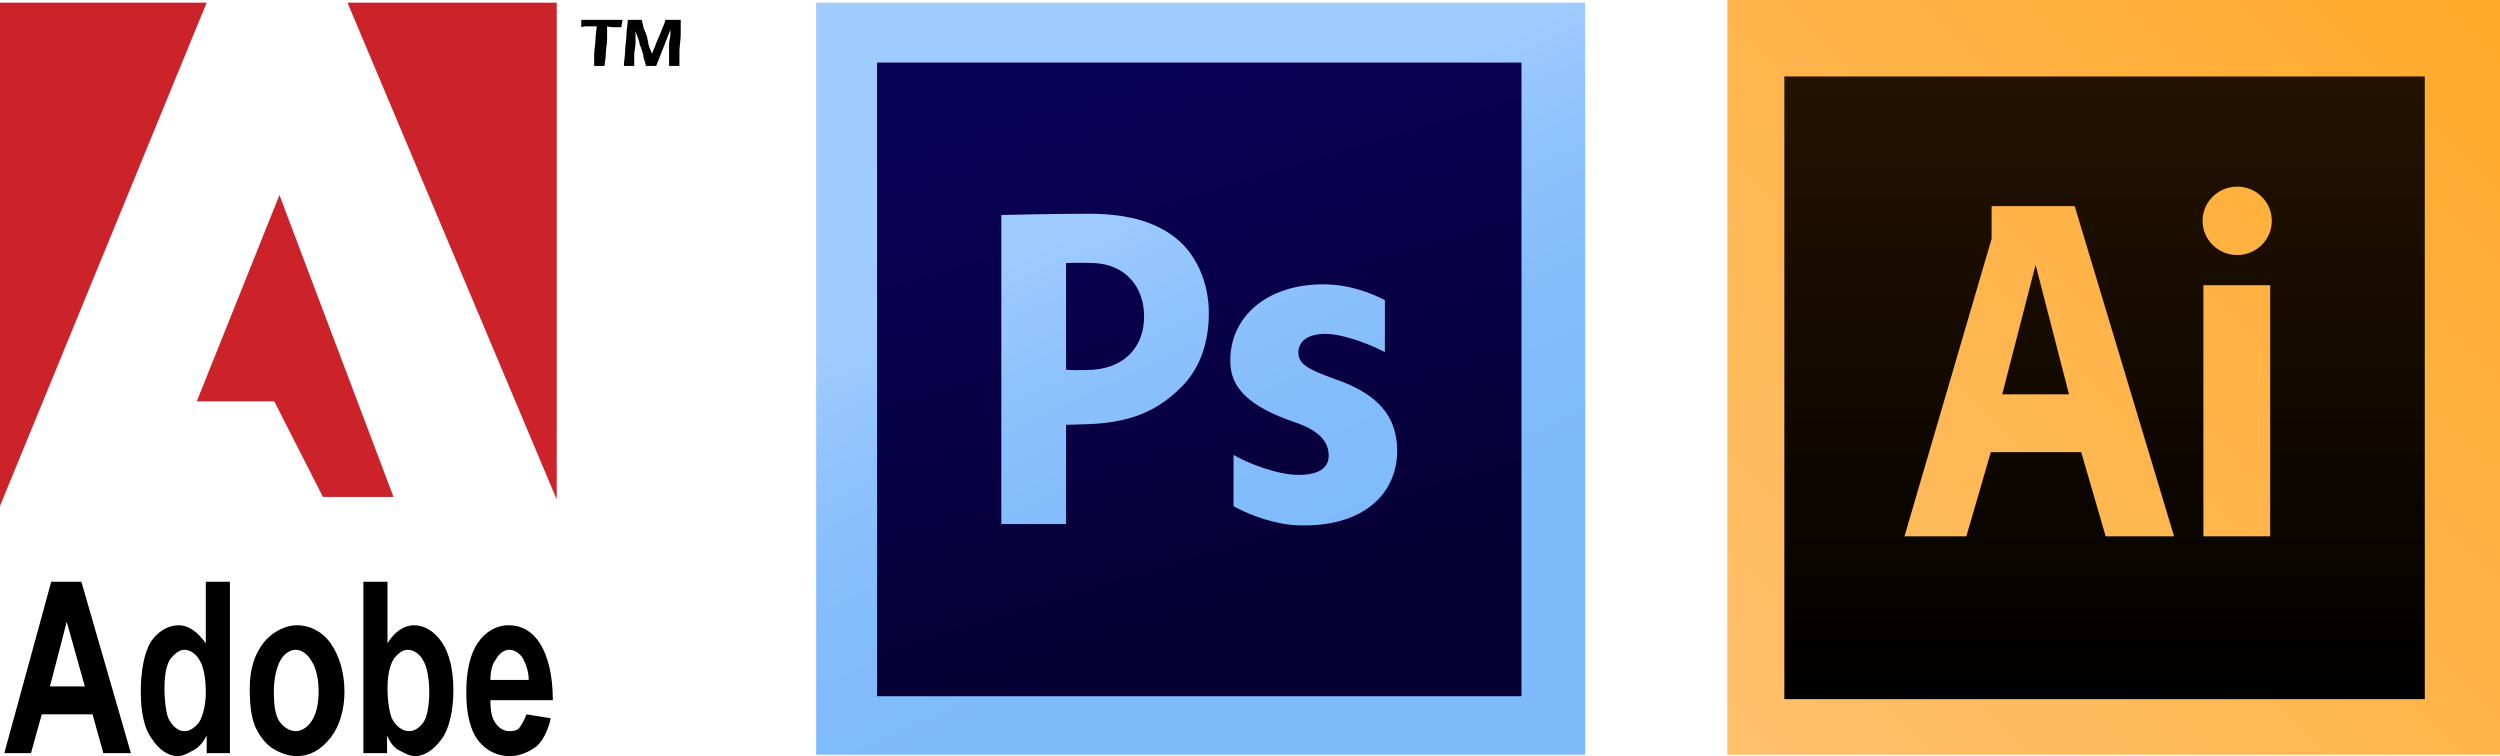
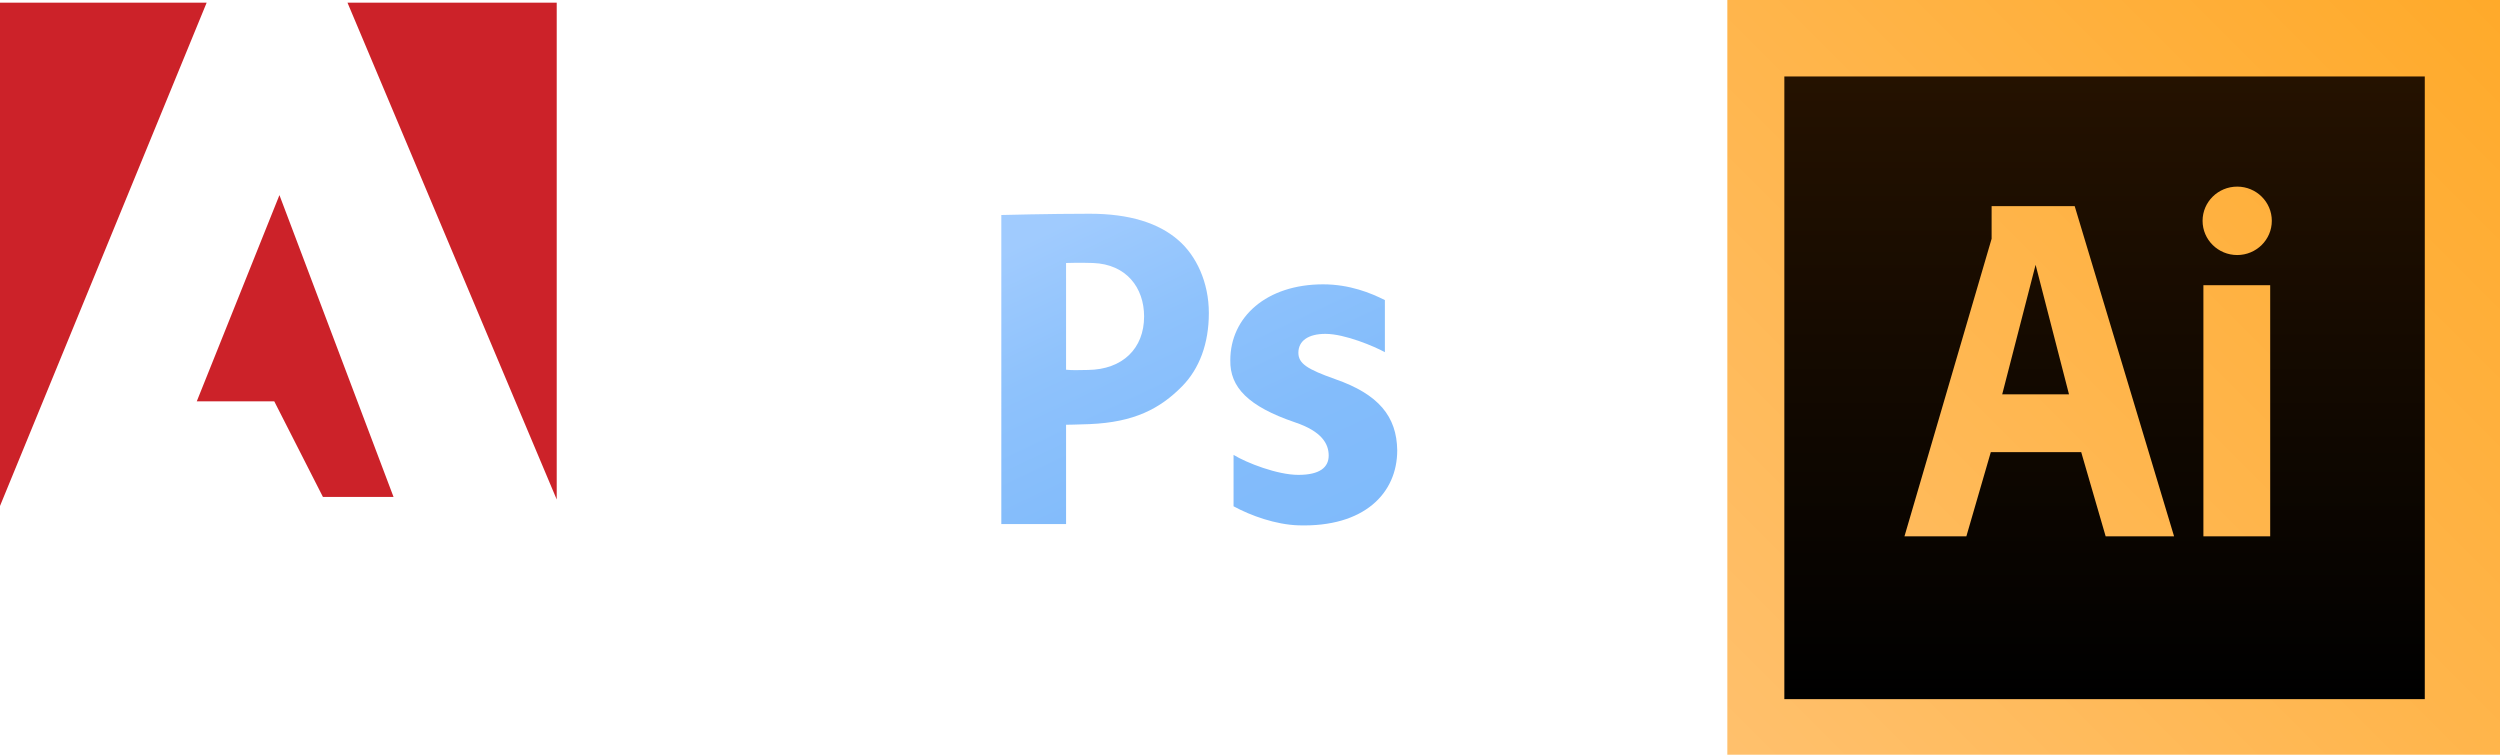
<svg xmlns="http://www.w3.org/2000/svg" version="1.1" x="0px" y="0px" width="8294.671px" height="2508.771px" viewBox="0.222 -8.752 8294.671 2508.771" enable-background="new 0.222 -8.752 8294.671 2508.771" xml:space="preserve">
  <g id="Ebene_1">
    <g>
-       <path d="M1928.797,57.143h137.153l-4.31,24.279h-25.711c-12.854,0-21.419-2.842-21.419-2.842v44.287    c0,15.697-4.291,31.432-4.291,47.13c0,15.716-4.291,31.432-4.291,40.014h-34.274v-40.014c0-15.698,4.291-31.433,4.291-47.13    c0-17.146,4.254-37.136,4.254-44.287h-17.127h-17.165c-8.564,0-17.128,2.842-17.128,2.842V57.143H1928.797z M2083.06,57.143h47.13    c0,8.563,4.291,17.146,4.291,21.419c0,7.151,8.564,19.988,12.855,35.705c0,4.291,4.291,15.716,4.291,24.279    c4.255,15.717,12.855,31.433,12.855,31.433c0-8.564,8.564-19.989,12.855-35.705c4.254-11.425,12.854-28.571,17.127-39.996    c4.292-12.873,12.855-28.571,12.855-37.135h51.439v48.56c0,17.146-4.291,39.996-4.291,55.712v48.578h-34.274v-31.432v-40.015    c0-12.854,4.291-24.279,4.291-32.862V90.005l-47.13,120.006h-34.311c0-8.582-8.564-24.279-8.564-35.723    c-4.291-19.989-12.855-35.724-12.855-39.996c0-8.564-8.564-24.28-12.855-39.996v39.996c0,11.425-4.291,27.141-4.291,39.996v35.723    h-34.274c0-15.716,4.292-35.723,4.292-52.851c0-14.286,4.254-34.293,4.254-51.439C2078.769,90.005,2083.06,74.288,2083.06,57.143    L2083.06,57.143z M434.512,2489.969h-91.436l-35.705-128.553H138.787l-35.705,128.553H14.507l155.711-568.563h99.999    L434.512,2489.969z M281.643,2268.551l-59.985-214.266l-55.73,214.266H281.643z M763.08,2489.969h-77.149v-58.555    c-12.854,25.711-30.001,42.875-45.718,50.009c-15.697,8.563-32.862,18.596-50.009,18.596c-31.432,0-62.846-21.456-85.714-57.161    c-25.71-32.844-37.135-89.969-37.135-157.123c0-68.549,11.443-128.589,32.862-164.294c22.85-34.274,55.712-55.694,94.296-55.694    c30.002,0,61.434,21.42,88.557,59.985v-204.308h80.01V2489.969L763.08,2489.969z M545.936,2275.721    c0,42.839,5.722,81.404,12.855,98.569c12.873,25.71,31.432,42.839,52.869,42.839c19.989,0,35.705-12.855,48.561-28.554    c12.855-21.456,22.85-57.161,22.85-99.999c0-45.736-7.134-84.283-19.989-105.739c-11.443-21.419-31.432-35.705-51.421-35.705    c-17.146,0-32.862,14.286-47.147,31.45C551.639,2200.002,545.936,2232.846,545.936,2275.721L545.936,2275.721z M828.787,2275.721    c0-32.881,4.272-68.586,17.146-101.43c14.285-34.274,32.862-59.984,55.712-77.149c24.28-18.559,54.281-31.413,82.871-31.413    c44.287,0,85.714,21.419,112.854,59.984c30.002,42.838,45.718,99.999,45.718,160.002c0,60.004-15.716,114.285-45.718,152.869    c-31.432,39.978-68.567,61.434-112.854,61.434c-27.141,0-54.281-10.031-79.992-25.71c-25.71-17.165-44.287-42.875-58.573-74.288    c-12.854-32.881-17.146-75.72-17.146-118.595v-5.704H828.787L828.787,2275.721z M908.779,2285.715    c0,42.875,4.291,75.72,17.146,97.139c14.285,21.42,35.723,34.275,55.73,34.275c18.559,0,39.996-12.855,52.851-34.275    c14.286-21.419,22.85-54.263,22.85-97.139c0-42.875-8.563-78.58-22.85-99.999c-12.854-24.28-34.292-38.584-52.851-38.584    c-20.008,0-39.996,14.286-51.439,35.705C917.361,2207.117,908.779,2242.84,908.779,2285.715z M1205.935,2489.969v-568.563h79.974    v204.308c22.887-38.584,55.73-59.984,87.145-59.984c37.135,0,68.585,21.419,92.865,55.693    c24.28,35.705,38.584,90.005,38.584,160.002c0,68.586-14.285,128.589-38.584,161.434c-25.711,35.705-57.124,57.16-88.574,57.16    c-17.129,0-35.705-10.031-51.439-18.595c-17.128-7.134-32.844-28.554-41.445-50.009v58.555H1205.935L1205.935,2489.969z     M1285.908,2275.721c0,42.839,7.17,81.404,14.285,98.569c12.855,25.71,34.312,42.839,57.161,42.839    c19.989,0,35.705-12.855,47.13-28.554c12.855-17.165,19.988-57.161,19.988-99.999c0-45.736-7.133-84.283-19.988-105.739    c-11.425-21.419-31.45-35.705-51.439-35.705c-18.559,0-34.274,14.286-47.13,31.45    C1293.078,2200.002,1285.908,2232.846,1285.908,2275.721L1285.908,2275.721z M1747.339,2361.435l80.011,12.855    c-8.602,42.839-28.59,78.58-48.561,94.277c-22.85,17.165-54.3,31.45-87.145,31.45c-48.56,0-91.435-25.71-115.732-68.585    c-19.989-35.705-28.59-85.714-28.59-142.838c0-67.155,11.425-124.279,37.135-162.863c25.711-38.584,62.864-59.985,102.86-59.985    c44.269,0,80.011,21.42,104.309,59.985c27.122,42.839,42.839,107.133,42.839,188.573h-207.096    c0,35.705,4.291,59.985,18.595,78.543c12.819,17.165,28.554,24.281,45.699,24.281c14.286,0,27.142-2.824,32.845-12.855    C1731.623,2395.709,1740.224,2378.581,1747.339,2361.435z M1754.51,2247.131c0-29.982-11.426-57.123-20.026-72.857    c-11.425-17.165-28.553-27.142-44.269-27.142c-18.596,0-35.705,14.286-44.27,31.45c-14.285,17.129-18.595,42.839-18.595,68.549    H1754.51L1754.51,2247.131z" />
      <path fill="#CC2229" d="M0.222,0h685.709L0.222,1670.004V0z M1153.064,0h694.273v1648.548L1153.064,0z M927.355,638.561    l378.578,1001.441h-234.291l-161.434-317.126H653.068L927.355,638.561z" />
    </g>
  </g>
  <g id="Ebene_2">
    <linearGradient id="SVGID_1_" gradientUnits="userSpaceOnUse" x1="-561.344" y1="305.026" x2="-444.392" y2="552.151" gradientTransform="matrix(8.332 0 0 8.332 8007.76 -2674.311)">
      <stop offset="0" style="stop-color:#A0CBFF" />
      <stop offset="0.394" style="stop-color:#A0CBFE" />
      <stop offset="0.583" style="stop-color:#8EC2FC" />
      <stop offset="0.784" style="stop-color:#83BCFB" />
      <stop offset="1" style="stop-color:#7FBAFB" />
    </linearGradient>
-     <path fill="url(#SVGID_1_)" d="M2708.07,0h2551.466v2495.274H2708.07V0z" />
    <linearGradient id="SVGID_2_" gradientUnits="userSpaceOnUse" x1="-520.379" y1="348.378" x2="-454.269" y2="568.071" gradientTransform="matrix(8.332 0 0 8.332 8007.76 -2674.311)">
      <stop offset="0" style="stop-color:#090058" />
      <stop offset="1" style="stop-color:#070033" />
    </linearGradient>
-     <path fill="url(#SVGID_2_)" d="M2910.264,198.805h2138.001v2102.39H2910.264V198.805z" />
    <g>
      <linearGradient id="SVGID_3_" gradientUnits="userSpaceOnUse" x1="-598.276" y1="318.441" x2="-481.312" y2="565.592" gradientTransform="matrix(8.332 0 0 8.332 8007.76 -2674.311)">
        <stop offset="0" style="stop-color:#A0CBFF" />
        <stop offset="0.394" style="stop-color:#A0CBFE" />
        <stop offset="0.583" style="stop-color:#8EC2FC" />
        <stop offset="0.784" style="stop-color:#83BCFB" />
        <stop offset="1" style="stop-color:#7FBAFB" />
      </linearGradient>
      <path fill="url(#SVGID_3_)" d="M3322.459,704.61c0,0,160.747-4.229,293.068-4.229c133.713,0,229.052,31.457,293.06,86.737    c61.178,52.237,102.433,141.288,102.433,242.661s-31.305,184.322-88.221,242.645c-73.975,75.262-160.178,119.813-307.271,125.974    c-40.636,1.703-78.245,2.11-78.245,2.11v329.525h-214.831L3322.459,704.61L3322.459,704.61z M3537.273,1217.94    c23.338,2.271,37.966,1.178,72.559,0.763c115.238-1.381,186.348-71.457,186.348-177.432c0-95.204-58.635-173.373-169.263-177.424    c-44.093-1.61-89.644,0-89.644,0V1217.94z" />
      <linearGradient id="SVGID_4_" gradientUnits="userSpaceOnUse" x1="-531.654" y1="286.172" x2="-414.227" y2="534.301" gradientTransform="matrix(8.332 0 0 8.332 8007.76 -2674.311)">
        <stop offset="0" style="stop-color:#A0CBFF" />
        <stop offset="0.394" style="stop-color:#A0CBFE" />
        <stop offset="0.583" style="stop-color:#8EC2FC" />
        <stop offset="0.784" style="stop-color:#83BCFB" />
        <stop offset="1" style="stop-color:#7FBAFB" />
      </linearGradient>
      <path fill="url(#SVGID_4_)" d="M4093.002,1500.466c43.297,26.567,145.467,66.355,215.11,66.355    c71.152,0,100.534-25.076,100.534-64.17c0-39.144-23.203-80.262-111.398-109.991c-156.263-53.212-216.61-116.906-215.042-206.059    c0-143.992,120.661-251.958,307.864-251.958c88.187,0,158.636,28.83,205.009,52.288v172.814    c-34.069-18.797-132.297-60.763-197.264-60.763c-57.279,0-89.745,23.475-89.745,62.559c0,36,29.416,54.78,122.236,87.661    c143.856,50.068,204.204,123.593,205.73,236.264c0,142.415-109.78,255.66-327.967,248.788    c-74.882-2.356-157.839-31.958-215.085-63.213L4093.002,1500.466L4093.002,1500.466z" />
    </g>
  </g>
  <g id="Ebene_3">
    <linearGradient id="SVGID_5_" gradientUnits="userSpaceOnUse" x1="589.445" y1="35.79" x2="108.41" y2="516.825" gradientTransform="matrix(5.217 0 0 5.217 5205.115 -210.345)">
      <stop offset="0" style="stop-color:#FFAA2A" />
      <stop offset="1" style="stop-color:#FFC06C" />
    </linearGradient>
    <path fill="url(#SVGID_5_)" d="M5731.296-8.752h2563.597v2504.026H5731.296V-8.752z" />
    <linearGradient id="SVGID_6_" gradientUnits="userSpaceOnUse" x1="340.791" y1="86.628" x2="340.791" y2="481.294" gradientTransform="matrix(5.217 0 0 5.217 5205.115 -210.345)">
      <stop offset="0" style="stop-color:#251200" />
      <stop offset="1" style="stop-color:#000000" />
    </linearGradient>
    <path fill="url(#SVGID_6_)" d="M6643.285,1299.546h221.595l-110.795-429.695L6643.285,1299.546z M5920.434,245.03v2065.767   h2124.891V245.03H5920.434z M6986.494,1770.682l-81.076-279.254h-299.975l-81.076,279.254H6318.98l289.165-987.307V675.278h275.655   l329.698,1095.404H6986.494z M7532.404,1770.682h-221.601V937.421h221.601V1770.682z M7422.944,837.43   c-63.434,0-114.864-50.82-114.864-113.502c0-62.688,51.42-113.508,114.864-113.508s114.858,50.819,114.858,113.508   C7537.803,786.61,7486.384,837.43,7422.944,837.43z" />
  </g>
</svg>